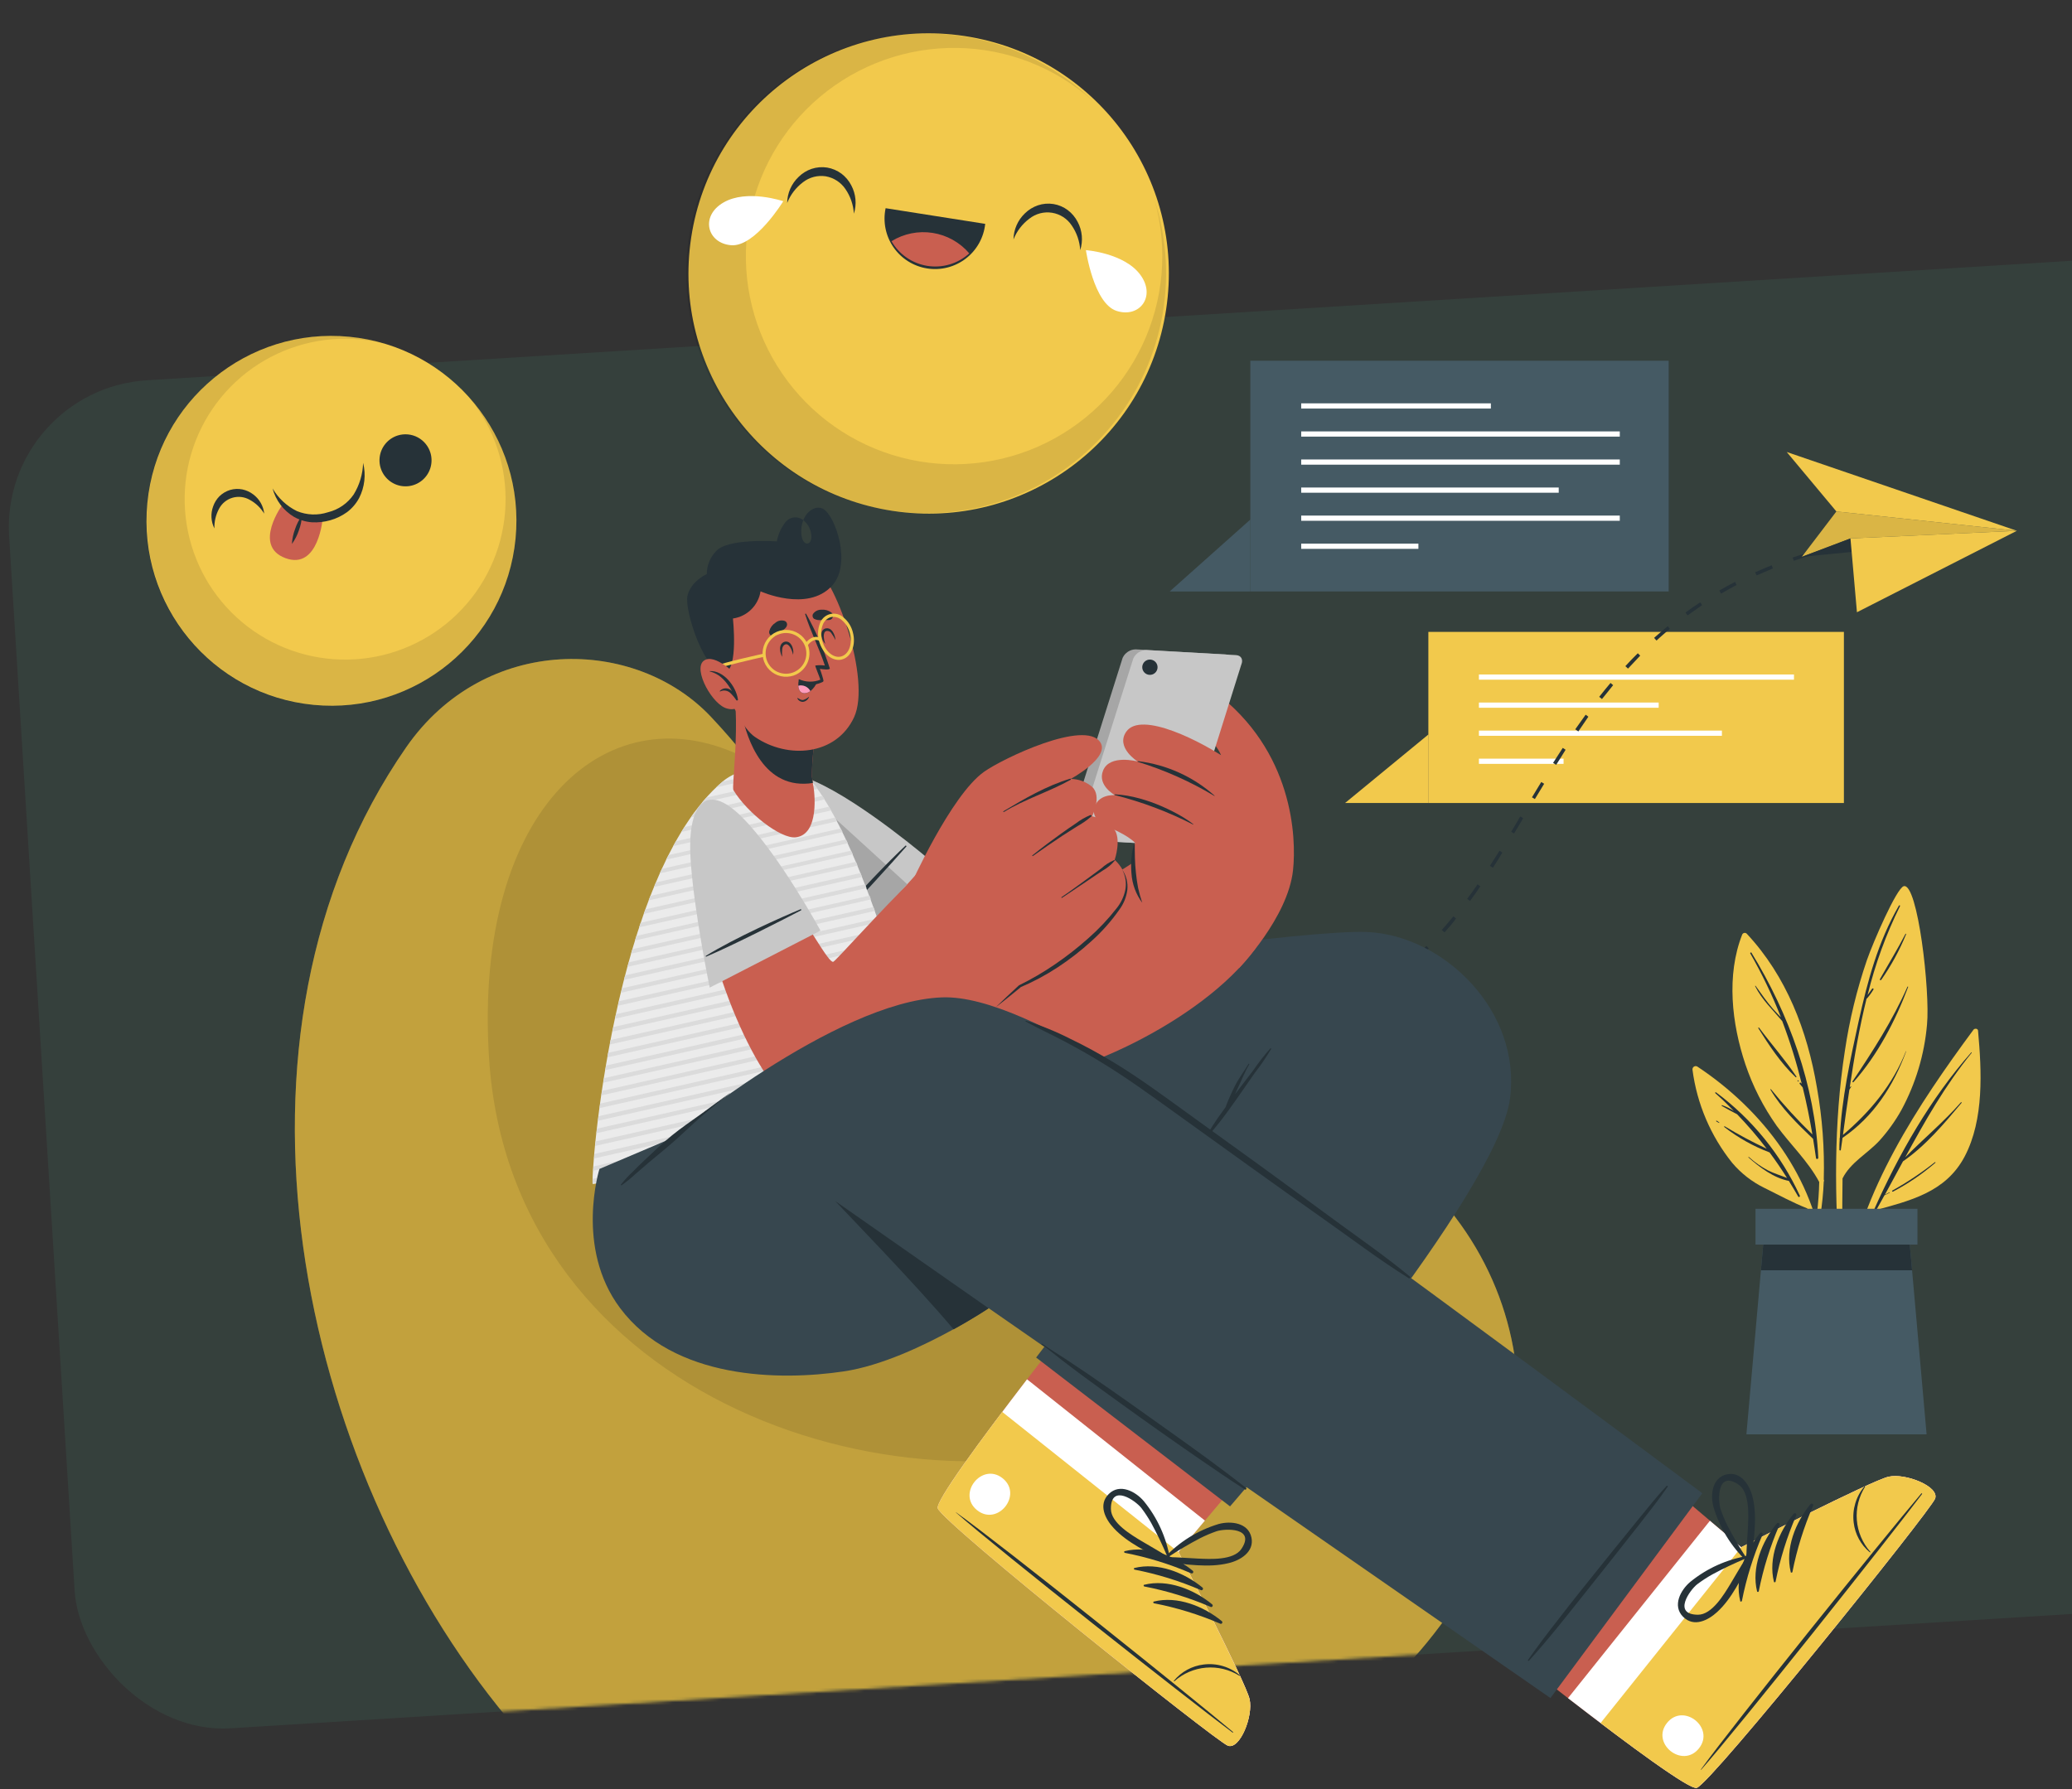
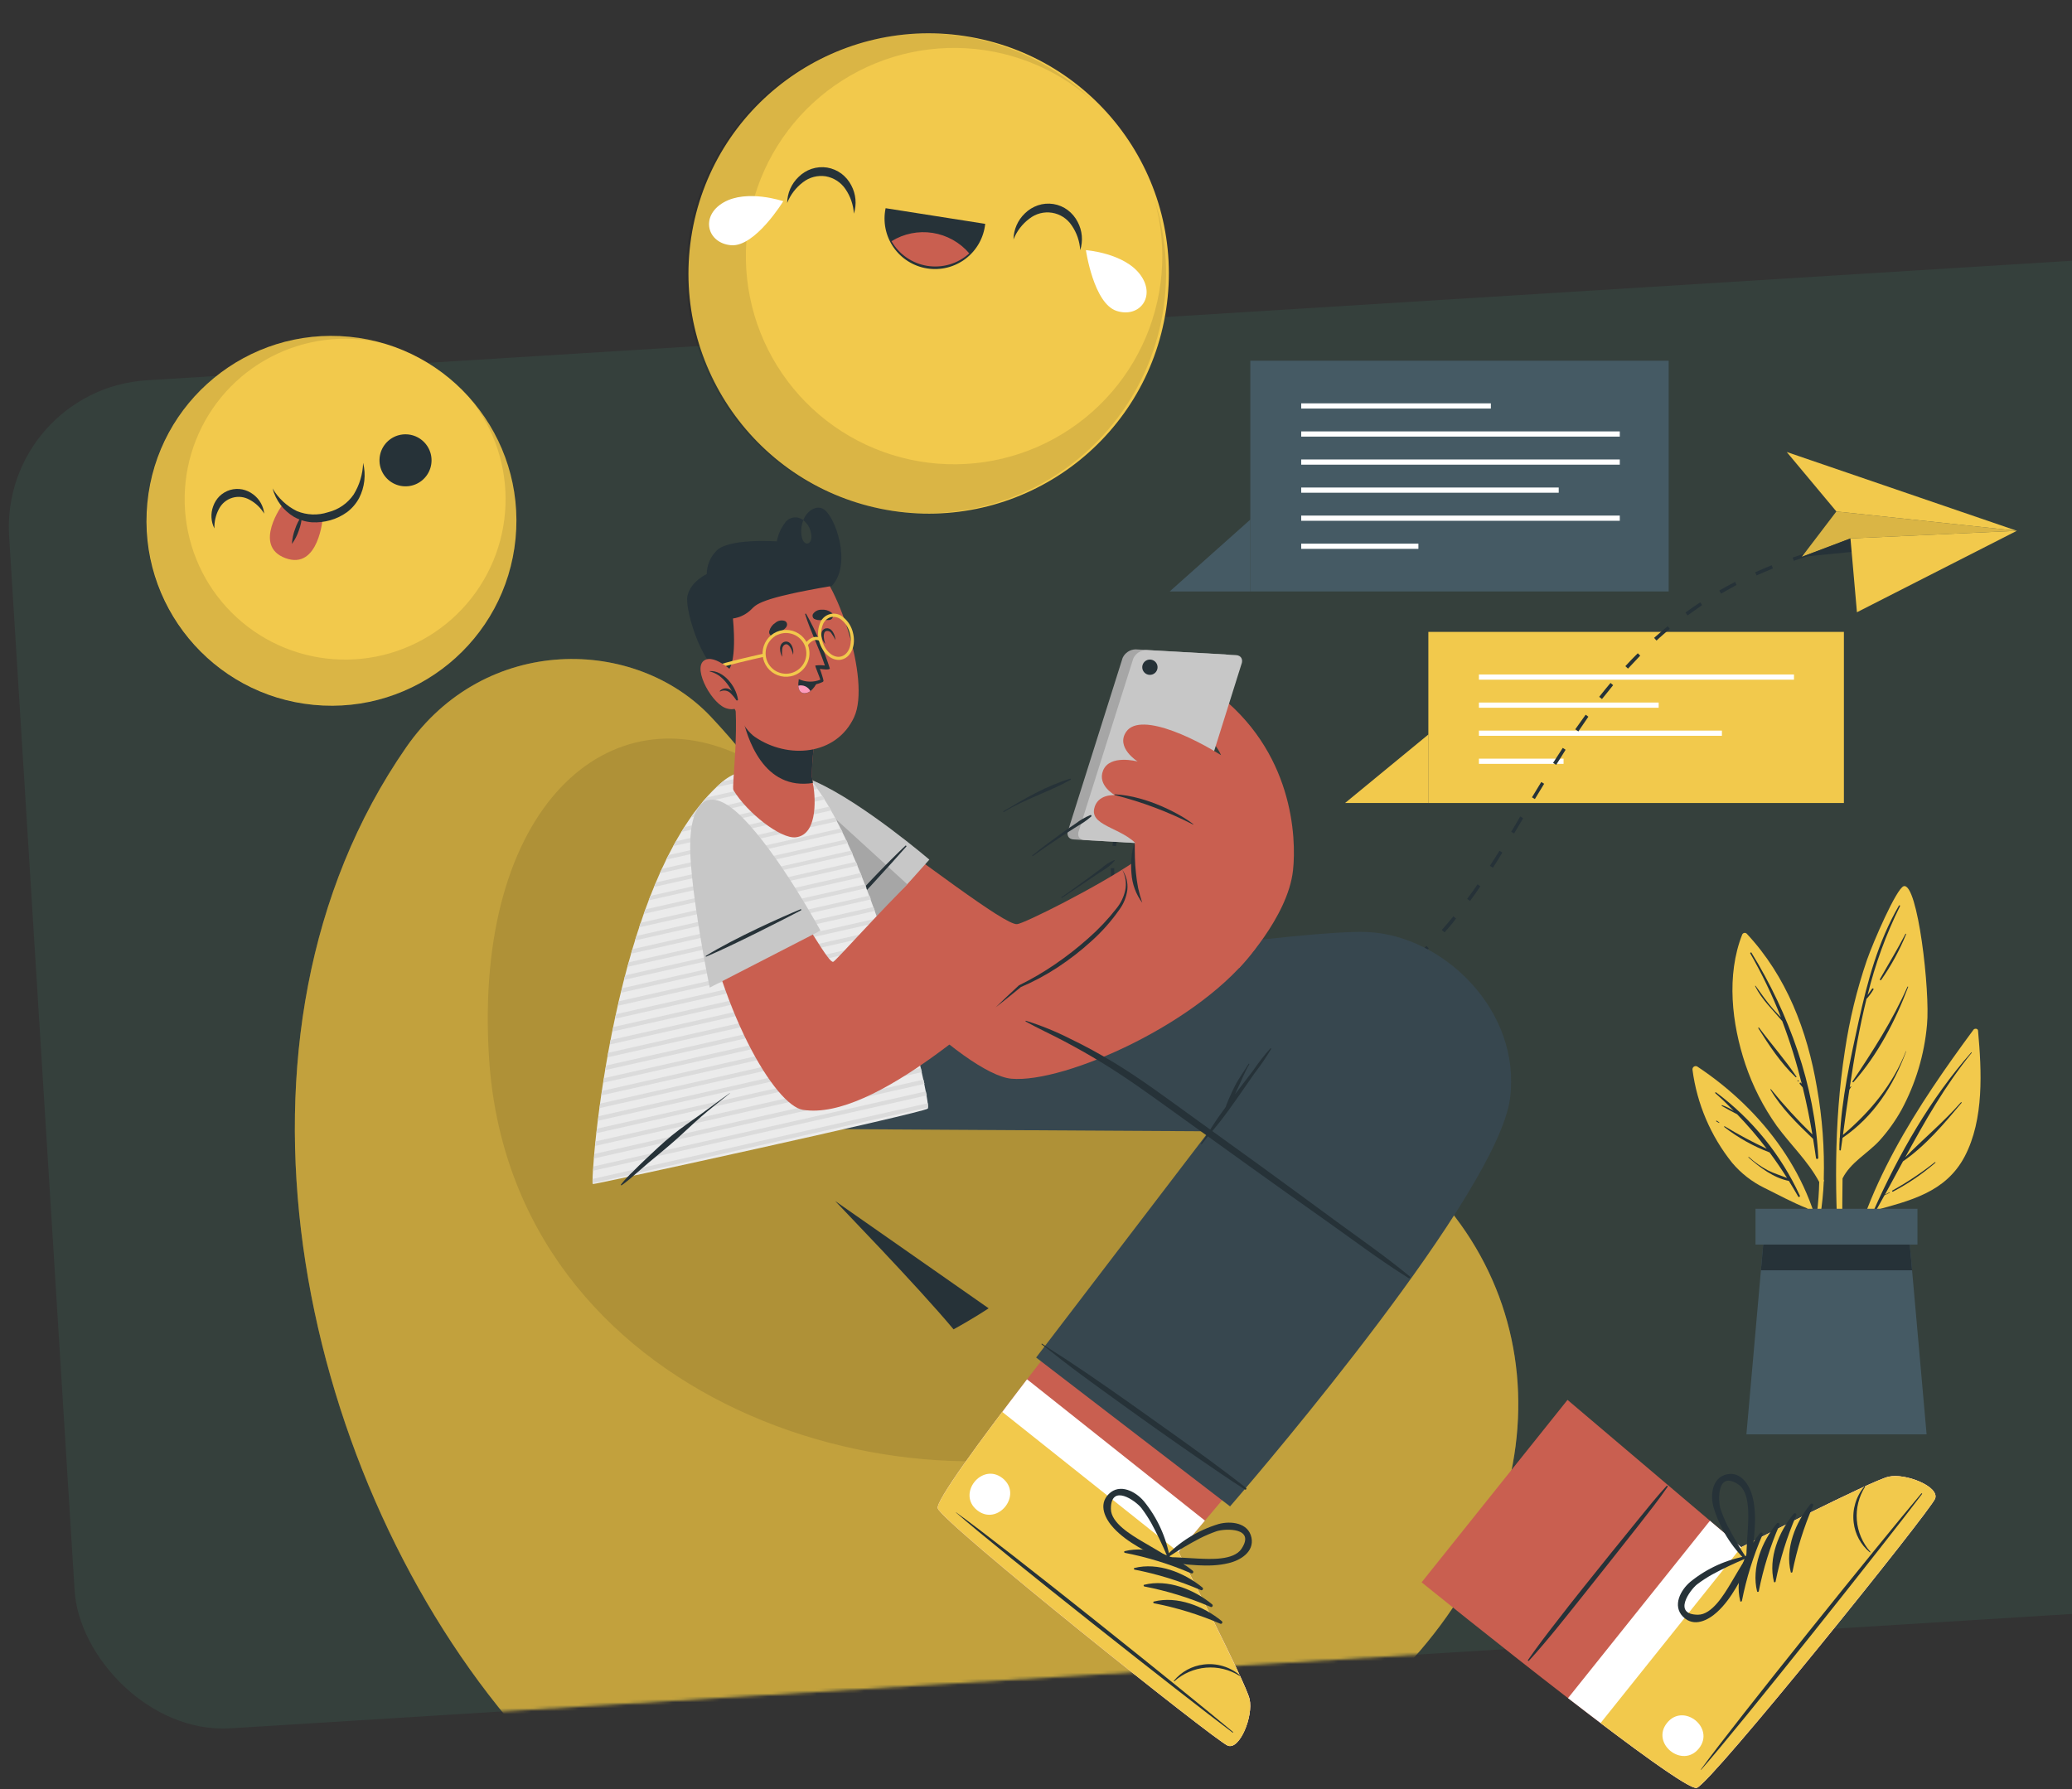
<svg xmlns="http://www.w3.org/2000/svg" width="704" height="608" viewBox="0 0 704 608" fill="none">
  <rect x="0" y="0" width="704" height="608" fill="#333333" stroke="none" />
  <rect opacity="0.1" y="132.329" width="812" height="459" rx="50" transform="rotate(-3.554 0 132.329)" fill="#4BBC8E" />
  <mask id="mask0_1124_3854" style="mask-type:alpha" maskUnits="userSpaceOnUse" x="3" y="85" width="833" height="503">
    <rect y="132.329" width="812" height="459" rx="50" transform="rotate(-3.554 0 132.329)" fill="#4BBC8E" />
  </mask>
  <g mask="url(#mask0_1124_3854)">
    <path d="M172.482 584.001L457.012 585.231C526.222 530.925 533.313 450.472 483.974 401.717C454.121 372.218 416.209 378.17 380.097 373.48H380.005C367.424 371.834 355.089 368.866 343.385 362.714C306.212 343.104 285.249 296.841 253.981 257.93C250.075 253.039 245.973 248.307 241.677 243.734C215.962 216.265 164.777 215.373 138.001 253.977C69.99 352.071 101.15 498.088 172.482 584.001Z" fill="#F2C94C" />
    <path opacity="0.2" d="M172.482 584.001L457.012 585.231C526.222 530.925 533.313 450.472 483.974 401.717C454.121 372.218 416.209 378.17 380.097 373.48H380.005C367.424 371.834 355.089 368.866 343.385 362.714C306.212 343.104 285.249 296.841 253.981 257.93C250.075 253.039 245.973 248.307 241.677 243.734C215.962 216.265 164.777 215.373 138.001 253.977C69.99 352.071 101.15 498.088 172.482 584.001Z" fill="black" />
    <path opacity="0.1" d="M166.161 359.561C173.636 476.218 308.411 519.851 392.616 484.892C465.81 454.486 441.832 385.092 380.066 373.48H379.974C367.393 371.834 355.058 368.866 343.354 362.714C306.181 343.104 285.218 296.841 253.95 257.93C207.349 233.722 160.701 274.094 166.161 359.561Z" fill="black" />
  </g>
  <path d="M396.214 105.162C402.965 60.602 372.315 19.005 327.755 12.253C283.194 5.502 241.598 36.152 234.846 80.712C228.095 125.273 258.745 166.869 303.305 173.621C347.866 180.372 389.462 149.722 396.214 105.162Z" fill="#F2C94C" />
  <path opacity="0.1" d="M301.705 173.37C289.074 171.337 277.098 166.359 266.747 158.839C256.396 151.319 247.96 141.468 242.123 130.083C236.285 118.699 233.21 106.099 233.145 93.305C233.08 80.511 236.028 67.881 241.75 56.438C247.471 44.994 255.807 35.058 266.081 27.434C276.355 19.809 288.28 14.71 300.89 12.549C313.5 10.388 326.443 11.226 338.669 14.995C350.896 18.764 362.064 25.357 371.269 34.243C358.573 22.915 342.219 16.542 325.205 16.292C308.192 16.042 291.658 21.933 278.635 32.884C265.612 43.834 256.972 59.112 254.298 75.916C251.625 92.72 255.097 109.925 264.079 124.377C273.06 138.829 286.949 149.559 303.2 154.602C319.451 159.645 336.975 158.662 352.56 151.833C368.145 145.004 380.747 132.787 388.056 117.422C395.365 102.056 396.891 84.571 392.355 68.171C396.579 81.44 397.333 95.57 394.545 109.213C391.758 122.856 385.522 135.557 376.432 146.106C367.342 156.655 355.701 164.699 342.62 169.472C329.539 174.245 315.453 175.587 301.705 173.37V173.37Z" fill="black" />
  <path d="M267.454 68.971C267.48 67.313 267.836 65.677 268.501 64.159C269.167 62.641 270.128 61.27 271.33 60.127C272.575 58.892 274.084 57.956 275.744 57.39C277.446 56.82 279.261 56.667 281.035 56.944C282.8 57.243 284.471 57.954 285.91 59.02C287.304 60.084 288.444 61.444 289.247 63.004C290.025 64.467 290.503 66.071 290.653 67.722C290.804 69.372 290.624 71.036 290.124 72.616C289.947 69.605 288.946 66.701 287.233 64.219C286.462 63.09 285.473 62.128 284.323 61.388C283.174 60.648 281.889 60.147 280.542 59.912C279.192 59.708 277.814 59.779 276.492 60.123C275.17 60.467 273.932 61.075 272.852 61.912C270.437 63.722 268.569 66.165 267.454 68.971V68.971Z" fill="#263238" />
  <path d="M344.354 81.367C344.378 79.711 344.732 78.075 345.394 76.557C346.057 75.039 347.016 73.668 348.214 72.524C349.462 71.292 350.97 70.356 352.628 69.786C354.33 69.206 356.147 69.052 357.922 69.336C359.697 69.62 361.375 70.334 362.81 71.416C364.204 72.48 365.344 73.841 366.147 75.4C366.928 76.862 367.408 78.466 367.559 80.117C367.709 81.768 367.527 83.433 367.024 85.012C366.843 82.002 365.844 79.098 364.133 76.615C363.378 75.473 362.394 74.5 361.243 73.758C360.093 73.015 358.801 72.52 357.449 72.303C356.097 72.087 354.715 72.153 353.39 72.498C352.066 72.843 350.827 73.459 349.752 74.308C347.332 76.113 345.462 78.558 344.354 81.367V81.367Z" fill="#263238" />
  <path d="M334.742 76.076C334.499 78.39 333.788 80.63 332.652 82.66C331.516 84.691 329.979 86.469 328.135 87.886C326.29 89.303 324.176 90.331 321.922 90.905C319.668 91.48 317.32 91.59 315.022 91.228C312.724 90.867 310.523 90.042 308.554 88.803C306.585 87.564 304.889 85.938 303.568 84.022C302.248 82.107 301.331 79.943 300.873 77.662C300.415 75.382 300.426 73.031 300.906 70.755L334.742 76.076Z" fill="#263238" />
  <path d="M329.328 86.104C327.429 87.83 325.168 89.109 322.71 89.846C320.252 90.583 317.661 90.759 315.126 90.362C312.591 89.965 310.177 89.005 308.062 87.552C305.947 86.099 304.185 84.191 302.905 81.967C307.078 79.389 312.036 78.39 316.882 79.148C321.728 79.907 326.142 82.374 329.328 86.104V86.104Z" fill="#C95F50" />
  <path d="M266.131 68.387C266.131 68.387 253.827 64.172 245.814 68.817C237.801 73.462 240.262 82.659 248.414 83.336C256.565 84.013 266.131 68.387 266.131 68.387Z" fill="white" />
  <path d="M368.962 85.012C368.962 85.012 381.927 85.951 387.418 93.348C392.909 100.746 387.157 108.205 379.359 105.652C371.561 103.099 368.962 85.012 368.962 85.012Z" fill="white" />
  <path d="M175.172 183.056C178.523 148.511 153.235 117.79 118.69 114.44C84.145 111.089 53.425 136.377 50.074 170.922C46.723 205.467 72.011 236.187 106.556 239.538C141.101 242.889 171.822 217.601 175.172 183.056Z" fill="#F2C94C" />
  <path opacity="0.1" d="M130.664 237.167C121.219 239.983 111.244 240.539 101.545 238.788C91.846 237.038 82.694 233.031 74.829 227.09C66.965 221.15 60.608 213.443 56.272 204.592C51.935 195.741 49.742 185.994 49.868 176.139C49.995 166.284 52.437 156.597 56.999 147.86C61.56 139.123 68.113 131.581 76.127 125.845C84.142 120.108 93.393 116.336 103.134 114.835C112.875 113.334 122.833 114.145 132.202 117.203C119.593 113.61 106.112 114.682 94.229 120.221C82.345 125.76 72.856 135.396 67.499 147.363C62.143 159.33 61.278 172.826 65.063 185.378C68.848 197.931 77.029 208.699 88.108 215.71C99.187 222.721 112.421 225.505 125.386 223.552C138.35 221.599 150.177 215.039 158.699 205.076C167.22 195.112 171.866 182.411 171.785 169.3C171.703 156.19 166.9 143.547 158.256 133.69C165.647 141.477 170.92 151.027 173.574 161.43C176.227 171.832 176.171 182.741 173.412 193.117C170.654 203.492 165.283 212.988 157.814 220.699C150.344 228.41 141.024 234.079 130.741 237.167H130.664Z" fill="black" />
  <path d="M72.851 179.584C72.267 178.433 71.927 177.173 71.853 175.884C71.779 174.595 71.972 173.305 72.42 172.094C72.868 170.793 73.604 169.61 74.573 168.633C75.588 167.651 76.822 166.924 78.172 166.511C79.531 166.112 80.967 166.049 82.356 166.326C83.703 166.612 84.97 167.195 86.062 168.034C87.095 168.807 87.958 169.786 88.596 170.908C89.233 172.03 89.633 173.271 89.769 174.555C88.583 172.58 86.888 170.96 84.863 169.864C83.98 169.353 83.003 169.027 81.991 168.906C80.978 168.784 79.952 168.87 78.974 169.158C77.995 169.446 77.086 169.929 76.3 170.579C75.515 171.23 74.87 172.033 74.404 172.94C73.31 174.979 72.774 177.271 72.851 179.584V179.584Z" fill="#263238" />
  <path d="M146.26 153.915C146.756 155.588 146.747 157.371 146.232 159.039C145.718 160.707 144.721 162.185 143.368 163.288C142.014 164.391 140.365 165.068 138.628 165.235C136.89 165.402 135.142 165.051 133.603 164.226C132.065 163.401 130.805 162.14 129.982 160.6C129.16 159.061 128.811 157.312 128.98 155.575C129.149 153.837 129.829 152.189 130.933 150.837C132.038 149.485 133.517 148.49 135.186 147.978C136.303 147.637 137.476 147.521 138.638 147.635C139.8 147.749 140.928 148.092 141.957 148.644C142.986 149.195 143.896 149.945 144.635 150.85C145.373 151.754 145.925 152.796 146.26 153.915V153.915Z" fill="#263238" />
  <path d="M96.105 171.309C96.105 171.309 100.104 176.708 109.686 175.831C109.686 175.831 108.333 193.872 96.982 189.673C85.632 185.474 96.105 171.309 96.105 171.309Z" fill="#C95F50" />
  <path d="M92.614 165.988C94.548 169.305 97.415 171.979 100.858 173.678C104.228 175.078 107.989 175.22 111.455 174.078C114.997 173.211 118.095 171.07 120.16 168.064C122.16 164.821 123.269 161.107 123.374 157.298C124.383 161.303 123.908 165.537 122.036 169.218C121.032 171.11 119.625 172.758 117.914 174.047C116.194 175.292 114.268 176.224 112.224 176.8C110.185 177.378 108.064 177.612 105.949 177.492C103.812 177.334 101.737 176.704 99.874 175.647C96.287 173.496 93.683 170.031 92.614 165.988Z" fill="#263238" />
  <path d="M99.181 184.859C99.279 183.139 99.637 181.443 100.243 179.83C100.782 178.179 101.576 176.622 102.596 175.216C102.511 176.937 102.158 178.634 101.55 180.245C100.999 181.895 100.2 183.45 99.181 184.859Z" fill="#263238" />
  <path d="M566.964 122.586H424.822V200.993H566.964V122.586Z" fill="#455A64" />
  <path d="M397.415 201.008H424.822V176.569L397.415 201.008Z" fill="#455A64" />
  <path d="M506.551 137.074H442.109V138.842H506.551V137.074Z" fill="white" />
  <path d="M550.354 146.609H442.109V148.378H550.354V146.609Z" fill="white" />
  <path d="M550.354 156.145H442.109V157.913H550.354V156.145Z" fill="white" />
  <path d="M529.606 165.68H442.109V167.449H529.606V165.68Z" fill="white" />
  <path d="M550.354 175.216H442.109V176.985H550.354V175.216Z" fill="white" />
  <path d="M481.928 184.752H442.109V186.52H481.928V184.752Z" fill="white" />
  <path d="M626.5 214.743H485.312V272.894H626.5V214.743Z" fill="#F2C94C" />
  <path d="M485.358 249.578V272.894H457.013L485.358 249.578Z" fill="#F2C94C" />
  <path d="M609.536 229.215H502.491V230.984H609.536V229.215Z" fill="white" />
  <path d="M563.565 238.751H502.491V240.52H563.565V238.751Z" fill="white" />
  <path d="M585.051 248.286H502.491V250.055H585.051V248.286Z" fill="white" />
  <path d="M531.252 257.822H502.491V259.591H531.252V257.822Z" fill="white" />
  <path d="M396.738 251.501L395.877 250.747C396.538 249.978 397.246 249.209 397.953 248.456L398.799 249.24C398.092 249.994 397.4 250.747 396.738 251.501Z" fill="#263238" />
  <path d="M430.851 346.38V345.226C432.82 345.226 434.835 345.057 436.849 344.827L436.988 345.98C434.911 346.195 432.851 346.334 430.851 346.38ZM423.161 346.026C421.124 345.798 419.101 345.459 417.101 345.011L417.363 343.888C419.317 344.326 421.294 344.655 423.284 344.873L423.161 346.026ZM444.462 344.704L444.216 343.581C446.139 343.15 448.092 342.627 450.045 342.043L450.384 343.15C448.461 343.735 446.462 344.273 444.509 344.704H444.462ZM409.765 342.812C407.85 342.084 405.981 341.242 404.167 340.29L404.705 339.259C406.477 340.187 408.3 341.014 410.165 341.735L409.765 342.812ZM457.582 340.551L457.136 339.474C458.981 338.721 460.827 337.936 462.642 337.014L463.149 338.044C461.365 338.951 459.489 339.782 457.628 340.551H457.582ZM397.6 336.198C395.953 334.982 394.386 333.662 392.909 332.246L393.708 331.415C395.164 332.797 396.705 334.087 398.322 335.276L397.6 336.198ZM469.809 334.43L469.209 333.445C470.916 332.415 472.608 331.308 474.253 330.139L474.915 331.092C473.361 332.261 471.639 333.384 469.916 334.43H469.809ZM387.787 326.54C386.539 324.916 385.393 323.216 384.357 321.449L385.357 320.865C386.364 322.589 387.479 324.248 388.695 325.832L387.787 326.54ZM480.944 326.401L480.19 325.525C481.728 324.248 483.189 322.879 484.65 321.48L485.45 322.31C484.081 323.725 482.574 325.109 481.051 326.401H480.944ZM490.741 316.804L489.88 316.035C491.202 314.59 492.525 312.959 493.817 311.421L494.709 312.144C493.54 313.79 492.171 315.343 490.849 316.804H490.741ZM381.005 314.543C380.249 312.635 379.607 310.683 379.082 308.699L380.205 308.407C380.714 310.343 381.335 312.249 382.066 314.113L381.005 314.543ZM499.431 306.161L498.492 305.469C499.692 303.931 500.861 302.209 502.014 300.548L502.968 301.194C501.861 302.885 500.692 304.531 499.492 306.161H499.431ZM377.744 301.163C377.524 299.186 377.411 297.199 377.406 295.211V295.042H378.559V295.226C378.559 297.168 378.667 299.109 378.882 301.04L377.744 301.163ZM507.197 294.872L506.229 294.242C507.32 292.55 508.412 290.858 509.489 289.12L510.458 289.735C509.443 291.473 508.351 293.196 507.259 294.872H507.197ZM379.097 287.552L377.959 287.382C378.244 285.359 378.634 283.351 379.128 281.369L380.251 281.646C379.782 283.593 379.418 285.565 379.159 287.552H379.097ZM514.441 283.26L513.457 282.661C514.503 280.938 515.549 279.216 516.533 277.462L517.517 278.062L514.441 283.26ZM382.481 274.463L381.404 274.063C382.112 272.172 382.942 270.28 383.834 268.434L384.865 268.942C384.065 270.757 383.25 272.618 382.558 274.463H382.481ZM521.501 271.556L520.517 270.956L523.669 265.758L524.654 266.358L521.501 271.556ZM388.525 262.328L387.541 261.713C388.618 260.006 389.771 258.299 390.986 256.653L391.909 257.345C390.802 258.991 389.648 260.667 388.602 262.436L388.525 262.328ZM528.668 259.883L527.684 259.268C528.76 257.561 529.868 255.853 530.975 254.162L531.944 254.792C530.913 256.515 529.806 258.222 528.745 259.914L528.668 259.883ZM536.173 248.502L535.22 247.84C536.373 246.179 537.558 244.534 538.757 242.888L539.68 243.565C538.552 245.216 537.409 246.892 536.25 248.594L536.173 248.502ZM544.263 237.536L543.356 236.813C544.632 235.198 545.924 233.614 547.201 232.091L548.093 232.845C546.893 234.383 545.601 235.952 544.294 237.567L544.263 237.536ZM553.091 227.17L552.245 226.385C553.63 224.847 555.06 223.417 556.475 222.002L557.29 222.817C555.952 224.263 554.552 225.724 553.168 227.2L553.091 227.17ZM562.781 217.634L562.012 216.773C563.55 215.419 565.088 214.081 566.626 212.805L567.349 213.697C565.903 214.989 564.288 216.296 562.858 217.665L562.781 217.634ZM573.347 209.083L572.67 208.16C574.3 206.96 575.992 205.791 577.684 204.684L578.315 205.653C576.715 206.776 575.054 207.945 573.424 209.114L573.347 209.083ZM584.728 201.685L584.159 200.685C585.897 199.686 587.696 198.686 589.496 197.763L590.034 198.778C588.312 199.732 586.527 200.716 584.805 201.716L584.728 201.685ZM596.817 195.533L596.34 194.487C598.186 193.657 600.077 192.857 601.954 192.103L602.384 193.18C600.585 193.903 598.724 194.764 596.894 195.518L596.817 195.533ZM609.459 190.565L609.09 189.473C610.997 188.812 612.95 188.197 614.904 187.612L615.227 188.72C613.366 189.273 611.428 189.904 609.536 190.55L609.459 190.565Z" fill="#263238" />
-   <path d="M622.87 186.628L622.594 185.505L625.593 184.798L625.854 185.921L622.87 186.628Z" fill="#263238" />
  <path d="M623.947 173.817L612.212 189.227L628.73 182.983L685.267 180.384L623.947 173.817Z" fill="#F2C94C" />
  <path opacity="0.1" d="M623.947 173.817L612.212 189.227L628.73 182.983L685.267 180.384L623.947 173.817Z" fill="black" />
  <path d="M629.176 187.566L612.212 189.227L628.73 182.983L629.176 187.566Z" fill="#263238" />
  <path d="M628.73 182.983L685.267 180.384L630.93 208.068L628.73 182.983Z" fill="#F2C94C" />
  <path d="M623.947 173.816L607.075 153.607L685.267 180.384L623.947 173.816Z" fill="#F2C94C" />
  <path d="M417.178 593.244C413.072 591.706 320.377 517.652 318.623 512.592C317.947 510.685 327.959 496.55 340.524 479.817C343.231 476.203 346.061 472.496 348.953 468.743C367.685 444.335 388.125 418.866 388.125 418.866L450.291 468.251L409.396 516.76L400.429 527.418C400.429 527.418 423.238 571.651 424.561 577.403C425.883 583.155 421.254 594.752 417.178 593.244Z" fill="#C95F50" />
  <path d="M417.178 593.244C413.072 591.706 320.377 517.652 318.623 512.592C317.808 510.254 332.742 489.891 348.953 468.743L409.396 516.76L400.429 527.418C400.429 527.418 423.238 571.651 424.561 577.403C425.883 583.155 421.254 594.752 417.178 593.244Z" fill="white" />
  <path d="M417.178 593.244C413.072 591.706 320.377 517.652 318.623 512.592C317.947 510.685 327.959 496.55 340.524 479.817L400.429 527.495C400.429 527.495 423.238 571.728 424.561 577.48C425.883 583.232 421.254 594.752 417.178 593.244Z" fill="#F2C94C" />
  <path d="M418.809 588.492C403.582 575.696 340.924 525.434 324.898 514.007C324.76 513.914 324.698 514.007 324.898 514.099C339.709 527.11 402.767 576.803 418.716 588.738C418.947 588.984 419.132 588.738 418.809 588.492Z" fill="#263238" />
  <path d="M421.254 569.313C419.567 567.887 417.603 566.826 415.485 566.199C413.367 565.571 411.141 565.39 408.95 565.668C404.997 566.14 401.378 568.118 398.845 571.19C398.768 571.282 398.938 571.42 399.03 571.343C402.015 568.686 405.782 567.069 409.765 566.736C413.748 566.404 417.731 567.373 421.116 569.498C421.254 569.59 421.377 569.405 421.254 569.313Z" fill="#263238" />
  <path d="M405.213 533.77C399.061 528.71 390.109 525.157 382.143 527.141C381.835 527.218 381.943 527.664 382.143 527.71C389.864 529.206 397.402 531.526 404.628 534.631C404.685 534.67 404.748 534.696 404.815 534.71C404.882 534.724 404.951 534.725 405.018 534.712C405.085 534.699 405.149 534.673 405.206 534.635C405.264 534.598 405.313 534.549 405.351 534.493C405.389 534.436 405.416 534.373 405.43 534.306C405.444 534.239 405.444 534.17 405.432 534.103C405.419 534.036 405.393 533.972 405.355 533.915C405.318 533.857 405.269 533.808 405.213 533.77V533.77Z" fill="#263238" />
  <path d="M408.519 539.476C402.367 534.431 393.401 530.863 385.449 532.863C385.142 532.939 385.249 533.37 385.449 533.416C393.166 534.912 400.699 537.232 407.919 540.337C407.976 540.377 408.04 540.405 408.107 540.419C408.174 540.434 408.244 540.435 408.312 540.423C408.38 540.411 408.445 540.386 408.503 540.349C408.561 540.311 408.611 540.263 408.65 540.207C408.689 540.15 408.717 540.086 408.732 540.019C408.747 539.952 408.748 539.882 408.736 539.814C408.724 539.746 408.698 539.682 408.661 539.624C408.624 539.566 408.576 539.515 408.519 539.476Z" fill="#263238" />
  <path d="M411.826 545.197C405.674 540.137 396.707 536.569 388.756 538.569C388.448 538.569 388.556 539.076 388.756 539.138C396.472 540.628 404.005 542.943 411.226 546.043C411.338 546.123 411.478 546.155 411.613 546.131C411.749 546.108 411.87 546.032 411.949 545.92C412.029 545.808 412.06 545.669 412.037 545.533C412.014 545.398 411.938 545.277 411.826 545.197V545.197Z" fill="#263238" />
  <path d="M415.102 550.903C408.95 545.843 399.983 542.275 392.032 544.275C391.724 544.351 391.832 544.782 392.032 544.844C399.748 546.334 407.281 548.649 414.502 551.749C414.558 551.789 414.62 551.817 414.687 551.832C414.753 551.847 414.822 551.849 414.889 551.837C414.956 551.826 415.02 551.801 415.078 551.765C415.136 551.729 415.186 551.682 415.225 551.626C415.264 551.571 415.292 551.508 415.308 551.442C415.323 551.375 415.325 551.306 415.313 551.239C415.302 551.172 415.277 551.108 415.241 551.05C415.205 550.993 415.157 550.943 415.102 550.903Z" fill="#263238" />
  <path d="M340.647 502.364C333.65 496.812 325.006 507.67 332.004 513.238C339.002 518.805 347.645 507.962 340.647 502.364Z" fill="white" />
  <path d="M425.207 522.543C424.145 517.421 418.132 516.806 414.025 517.929C407.01 520.05 400.677 523.981 395.662 529.325C395.636 529.344 395.616 529.368 395.601 529.396C395.587 529.424 395.58 529.455 395.58 529.487C395.58 529.518 395.587 529.549 395.601 529.577C395.616 529.605 395.636 529.63 395.662 529.648C395.592 529.784 395.555 529.935 395.555 530.088C395.554 530.241 395.59 530.392 395.659 530.528C395.728 530.665 395.828 530.783 395.952 530.873C396.075 530.964 396.218 531.023 396.369 531.048C403.244 531.525 410.55 532.893 417.363 531.232C421.408 530.309 426.206 527.403 425.207 522.543ZM407.012 529.664C403.613 529.525 400.26 529.202 396.877 529.171C400.385 526.851 404.009 524.71 407.735 522.758C409.557 521.84 411.437 521.044 413.364 520.374C416.363 519.405 426.622 519.082 421.823 526.341C419.193 530.356 411.042 529.848 407.012 529.664Z" fill="#263238" />
  <path d="M378.375 519.282C383.127 524.434 389.94 527.357 395.923 530.786C396.062 530.85 396.215 530.881 396.368 530.875C396.521 530.869 396.67 530.826 396.804 530.751C396.938 530.676 397.051 530.571 397.136 530.443C397.221 530.315 397.274 530.169 397.292 530.017C397.43 530.017 397.553 529.94 397.523 529.771C396.319 522.544 393.238 515.761 388.587 510.1C385.818 506.855 380.482 504.025 376.744 507.701C373.007 511.377 375.591 516.298 378.375 519.282ZM377.452 512.73C377.452 504.04 385.849 510.008 387.802 512.484C389.033 514.109 390.153 515.815 391.155 517.59C393.166 521.284 394.989 525.078 396.615 528.956C393.785 527.095 390.817 525.496 387.91 523.742C384.465 521.666 377.421 517.559 377.452 512.761V512.73Z" fill="#263238" />
  <path d="M513.057 373.295C508.797 405.593 429.221 498.796 420.024 509.5L417.932 511.93L352.044 461.346L352.798 460.361L410.765 384.461L237.863 383.446L303.52 332.4C303.52 332.4 308.842 335.476 319.915 333.861C358.073 328.278 444.109 315.912 464.395 316.727C490.618 317.804 516.964 343.673 513.057 373.295Z" fill="#37474F" />
  <path d="M431.651 356.254C429.499 358.69 427.5 361.259 425.668 363.944C423.622 366.636 421.546 369.296 419.516 371.988V372.065C419.87 371.28 420.223 370.527 420.608 369.696C421.9 367.035 422.93 364.267 424.453 361.714C424.545 361.545 424.315 361.406 424.222 361.56C422.684 364.098 420.823 366.512 419.485 369.25C418.855 370.511 418.255 371.772 417.701 373.064C417.394 373.772 417.071 374.495 416.809 375.202C416.658 375.542 416.53 375.891 416.425 376.248C415.502 377.494 414.61 378.74 413.718 380.016C411.765 382.846 410.042 385.83 408.073 388.644C407.966 388.783 408.212 388.921 408.319 388.783C410.319 386.153 412.564 383.692 414.594 381.093C416.625 378.493 418.624 375.679 420.562 372.926C422.5 370.173 424.299 367.512 426.191 364.821C428.262 362.161 430.167 359.378 431.897 356.485C431.866 356.254 431.743 356.162 431.651 356.254Z" fill="#263238" />
  <path d="M268.115 285.691C282.434 322.403 328.097 365.205 343.631 366.589C361.718 368.22 408.442 347.472 426.529 322.326C430.805 316.374 392.509 287.998 386.034 292.442C372.745 301.547 347.707 313.974 345.554 314.067C341.278 314.39 312.856 292.135 290.186 276.232C261.948 256.469 262.409 271.064 268.115 285.691Z" fill="#C95F50" />
  <path d="M421.008 328.985C421.008 328.985 437.572 311.883 439.325 295.78C440.54 284.629 439.402 255.069 412.595 235.044C406.228 230.292 393.801 228.046 401.368 239.566C406.751 247.763 412.626 251.332 414.887 256.653C414.887 256.653 398.738 255.669 394.231 262.221C390.292 267.95 386.766 273.953 383.681 280.185C384.688 281.02 385.752 281.786 386.864 282.476C386.864 282.476 383.219 288.997 385.742 300.055L421.008 328.985Z" fill="#C95F50" />
  <path d="M381.435 223.571L362.979 282.015C362.256 283.722 362.979 285.183 364.748 285.275L395.4 287.044C396.337 287.031 397.25 286.751 398.032 286.236C398.814 285.721 399.433 284.993 399.814 284.137L418.193 225.693C418.932 223.986 418.193 222.525 416.44 222.417L385.88 220.679C384.941 220.69 384.025 220.968 383.238 221.48C382.451 221.992 381.826 222.717 381.435 223.571V223.571Z" fill="#A6A6A6" />
  <path d="M385.065 223.755L366.609 282.199C365.886 283.891 366.609 285.367 368.378 285.46L398.953 287.244C399.89 287.227 400.804 286.945 401.588 286.43C402.371 285.916 402.994 285.19 403.382 284.337L421.746 225.893C422.484 224.186 421.746 222.74 419.993 222.632L389.494 220.91C388.564 220.922 387.655 221.195 386.872 221.698C386.088 222.201 385.462 222.914 385.065 223.755Z" fill="#C7C7C7" />
  <path d="M393.293 226.954C393.252 227.467 393.06 227.955 392.741 228.359C392.422 228.762 391.991 229.061 391.502 229.219C391.013 229.378 390.488 229.387 389.993 229.247C389.499 229.107 389.057 228.823 388.723 228.431C388.39 228.04 388.18 227.559 388.121 227.048C388.061 226.538 388.154 226.021 388.388 225.563C388.622 225.105 388.986 224.727 389.435 224.477C389.884 224.226 390.397 224.114 390.909 224.155C391.25 224.182 391.581 224.276 391.885 224.432C392.189 224.587 392.46 224.801 392.681 225.061C392.903 225.321 393.07 225.622 393.175 225.947C393.281 226.272 393.321 226.614 393.293 226.954V226.954Z" fill="#263238" />
  <path d="M437.711 279.923C434.342 275.109 427.052 265.02 418.209 258.837C408.396 251.978 387.618 241.396 382.635 248.702C378.974 254.054 386.541 258.791 386.541 258.791C386.541 258.791 377.036 256.222 374.791 261.867C372.745 266.927 378.821 270.234 378.821 270.234C378.821 270.234 372.792 269.68 371.746 274.94C370.515 281.261 383.358 281.4 387.633 288.905C388.587 290.505 437.711 279.923 437.711 279.923Z" fill="#C95F50" />
-   <path d="M412.687 270.418C405.444 263.961 396.403 259.867 386.772 258.683C386.526 258.683 386.372 258.837 386.603 258.899C395.714 261.706 404.452 265.604 412.626 270.511C412.626 270.511 412.733 270.464 412.687 270.418Z" fill="#263238" />
  <path d="M405.474 280.138C401.752 277.062 389.879 270.48 378.898 269.957C378.651 269.957 378.513 270.126 378.744 270.187C387.983 272.519 396.93 275.888 405.413 280.231C405.413 280.231 405.52 280.169 405.474 280.138Z" fill="#263238" />
  <path d="M385.557 286.229C385.557 289.782 385.557 293.227 385.957 296.657C386.111 298.379 386.388 300.071 386.695 301.763C387.072 303.463 387.54 305.141 388.095 306.792C385.94 303.886 384.669 300.42 384.434 296.81C384.273 295.025 384.273 293.228 384.434 291.443C384.591 289.665 384.968 287.914 385.557 286.229V286.229Z" fill="#263238" />
  <path d="M287.525 323.679L315.763 292.135C315.763 292.135 293.308 272.894 277.051 265.62C260.794 258.345 258.487 268.834 265.639 284.66C272.791 300.486 287.525 323.679 287.525 323.679Z" fill="#C7C7C7" />
  <path d="M308.257 300.501L287.525 323.679C287.525 323.679 272.791 300.486 265.639 284.66C260.271 272.756 260.21 263.866 267.454 263.297L308.257 300.501Z" fill="#A6A6A6" />
  <path d="M307.688 287.352C302.905 291.843 290.309 304.439 283.249 313.728C283.249 313.728 283.418 313.99 283.465 313.928C290.555 307.146 303.643 292.55 307.98 287.644C308.073 287.552 307.78 287.275 307.688 287.352Z" fill="#263238" />
  <path d="M201.428 402.394C201.72 402.702 314.24 378.048 315.24 376.74C316.778 374.895 296.584 290.274 275.375 265.035C270.069 258.714 253.181 259.145 245.614 265.527C208.195 297.072 200.351 401.271 201.428 402.394Z" fill="#EBEBEB" />
  <path fill-rule="evenodd" clip-rule="evenodd" d="M269.792 261.575L243.415 267.542C244.107 266.85 244.815 266.219 245.522 265.62L266.67 260.852C267.727 261.015 268.77 261.256 269.792 261.575ZM273.683 263.436L240.031 271.033C239.493 271.618 238.986 272.202 238.493 272.817L275.021 264.574C274.614 264.151 274.166 263.77 273.683 263.436V263.436ZM276.897 266.881L235.91 276.109C235.479 276.662 235.079 277.232 234.679 277.816L277.743 268.08C277.513 267.696 277.22 267.281 276.897 266.881V266.881ZM279.435 270.48L232.541 281.061C232.188 281.615 231.834 282.168 231.496 282.738L280.235 271.664L279.435 270.48ZM281.68 274.14L229.65 285.89L228.758 287.536L282.419 275.417L281.68 274.14ZM283.757 277.816L227.128 290.597L226.328 292.135L284.372 279.123L283.757 277.816ZM285.664 281.538L224.882 295.272C224.636 295.795 224.405 296.333 224.159 296.81L286.294 282.768C286.095 282.43 285.91 281.999 285.664 281.569V281.538ZM287.463 285.291L222.867 299.886L222.221 301.424L288.094 286.552C287.879 286.183 287.679 285.752 287.448 285.321L287.463 285.291ZM289.186 289.074L220.991 304.454C220.776 304.977 220.576 305.5 220.376 305.992L289.77 290.32C289.57 289.966 289.386 289.536 289.186 289.105V289.074ZM290.832 292.873L219.284 309.037C219.089 309.56 218.904 310.073 218.73 310.575L291.385 294.165L290.832 292.873ZM292.37 296.687L217.669 313.605C217.484 314.128 217.315 314.636 217.146 315.143L292.892 298.041C292.754 297.595 292.57 297.149 292.4 296.718L292.37 296.687ZM293.908 300.517L216.223 318.065C216.069 318.588 215.9 319.096 215.746 319.603L294.415 301.824L293.908 300.517ZM295.446 304.362L214.87 322.572L214.408 324.11L295.922 305.654L295.446 304.362ZM296.845 308.207L213.624 327.032C213.47 327.539 213.332 328.062 213.193 328.57L297.276 309.56C297.091 309.114 296.937 308.668 296.768 308.238L296.845 308.207ZM298.214 312.067L212.394 331.461C212.271 331.969 212.132 332.476 212.009 332.999L298.598 313.436L298.214 312.067ZM299.537 315.928L211.363 335.845C211.22 336.357 211.097 336.87 210.994 337.383L299.983 317.281C299.752 316.85 299.614 316.404 299.46 315.958L299.537 315.928ZM300.844 319.819L210.302 340.259C210.179 340.766 210.071 341.274 209.948 341.797L301.275 321.172C301.059 320.742 300.905 320.295 300.767 319.849L300.844 319.819ZM302.09 323.694L209.318 344.657L208.995 346.195L302.52 325.079C302.305 324.633 302.167 324.171 302.013 323.725L302.09 323.694ZM303.32 327.586L208.395 349.025C208.287 349.533 208.179 350.04 208.087 350.563L303.735 329.031L303.32 327.586ZM304.52 331.492L207.472 353.424C207.38 353.932 207.272 354.439 207.195 354.962L304.858 332.892C304.704 332.415 304.566 331.969 304.443 331.523L304.52 331.492ZM305.673 335.383L206.626 357.792C206.534 358.284 206.442 358.792 206.365 359.33L305.981 336.829C305.904 336.26 305.719 335.875 305.596 335.414L305.673 335.383ZM306.796 339.305L205.934 362.114C205.842 362.621 205.749 363.113 205.673 363.652L307.181 340.736C306.981 340.243 306.858 339.797 306.719 339.336L306.796 339.305ZM307.903 343.227L205.226 366.405L204.996 367.943L308.288 344.627C308.073 344.165 307.95 343.719 307.826 343.258L307.903 343.227ZM308.965 347.149L204.565 370.727L204.334 372.265L309.257 348.564C309.149 348.087 308.98 347.641 308.888 347.18L308.965 347.149ZM310.026 351.086L203.904 375.048C203.904 375.556 203.765 376.033 203.704 376.586L310.349 352.501C310.18 352.024 310.072 351.64 309.949 351.117L310.026 351.086ZM311.026 355.024L203.366 379.339L203.181 380.877L311.379 356.439C311.195 355.977 311.072 355.516 310.949 355.054L311.026 355.024ZM312.01 358.961L202.812 383.569C202.812 384.076 202.704 384.569 202.643 385.107L312.302 360.33L312.01 358.961ZM312.948 362.913L202.366 387.891C202.366 388.403 202.32 388.916 202.227 389.429L313.256 364.344C313.086 363.944 312.979 363.406 312.871 362.944L312.948 362.913ZM313.84 366.882L201.966 392.151C201.966 392.658 201.874 393.151 201.843 393.689L314.117 368.327C313.963 367.85 313.871 367.389 313.763 366.912L313.84 366.882ZM314.655 370.88L201.628 396.411C201.628 396.919 201.628 397.411 201.535 397.857L314.917 372.249C314.763 371.849 314.671 371.403 314.578 370.911L314.655 370.88ZM315.332 374.895L201.32 400.656C201.296 401.132 201.296 401.61 201.32 402.086L315.332 376.34C315.333 375.868 315.307 375.395 315.255 374.925L315.332 374.895Z" fill="#DBDBDB" />
  <path d="M270.376 284.552C265.255 285.137 253.92 276.293 249.183 268.496C248.875 267.957 249.444 262.144 249.829 255.038C250.028 250.732 250.167 245.933 249.967 241.55L277.805 247.01C276.477 252.55 275.837 258.232 275.898 263.928C275.926 264.53 276.014 265.127 276.159 265.712C276.159 265.804 276.159 265.896 276.159 266.004C276.928 269.465 278.389 283.63 270.376 284.552Z" fill="#C95F50" />
  <path d="M276.159 265.773C276.159 265.866 276.159 265.943 276.159 266.081C275.224 266.244 274.278 266.331 273.329 266.343C257.657 266.696 252.981 247.794 251.92 241.95L277.805 247.056C276.485 252.597 275.84 258.278 275.882 263.974C275.931 264.58 276.024 265.181 276.159 265.773Z" fill="#263238" />
  <path d="M241.508 207.729C239.862 217.819 248.737 245.103 256.457 250.409C267.654 258.099 284.141 256.776 290.186 243.749C296.076 231.107 283.88 195.748 275.421 191.119C262.963 184.29 243.953 192.841 241.508 207.729Z" fill="#C95F50" />
  <path d="M263.471 216.05C264.224 215.604 264.839 215.066 265.547 214.512C266.254 213.958 267.085 213.543 267.377 212.589C267.465 212.298 267.449 211.985 267.331 211.704C267.213 211.423 267.001 211.192 266.731 211.051C266.185 210.849 265.595 210.796 265.021 210.899C264.448 211.001 263.912 211.256 263.471 211.636C262.458 212.275 261.719 213.267 261.394 214.42C261.311 214.693 261.312 214.985 261.397 215.257C261.483 215.53 261.649 215.77 261.873 215.947C262.098 216.123 262.371 216.227 262.656 216.246C262.941 216.264 263.225 216.196 263.471 216.05Z" fill="#263238" />
  <path d="M281.742 210.698C280.892 210.744 280.039 210.744 279.189 210.698C278.29 210.851 277.367 210.705 276.559 210.282C276.339 210.101 276.184 209.853 276.114 209.577C276.045 209.3 276.066 209.008 276.174 208.744C276.489 208.249 276.93 207.845 277.451 207.575C277.972 207.305 278.556 207.178 279.143 207.206C280.328 207.101 281.51 207.435 282.465 208.145C282.698 208.315 282.874 208.553 282.968 208.826C283.062 209.099 283.07 209.395 282.992 209.673C282.913 209.951 282.751 210.198 282.528 210.381C282.304 210.564 282.03 210.675 281.742 210.698Z" fill="#263238" />
-   <path d="M271.053 237.228C271.622 237.536 272.237 238.013 272.929 237.874C273.615 237.658 274.249 237.302 274.79 236.828C274.79 236.828 274.929 236.828 274.898 236.828C274.742 237.272 274.468 237.664 274.104 237.963C273.741 238.261 273.302 238.454 272.837 238.52C272.43 238.532 272.029 238.422 271.684 238.206C271.339 237.99 271.066 237.676 270.899 237.305C270.838 237.274 270.976 237.197 271.053 237.228Z" fill="#263238" />
  <path d="M271.391 231.107C272.077 231.698 272.879 232.139 273.744 232.404C274.61 232.669 275.521 232.751 276.421 232.645C277.213 232.576 277.99 232.389 278.728 232.091C278.871 232.047 279.01 231.99 279.143 231.922L279.543 231.738C279.634 231.687 279.706 231.61 279.751 231.516C279.795 231.422 279.808 231.317 279.789 231.215L279.712 231.03V230.876C279.343 229.431 278.574 227.293 278.574 227.293C279.174 227.4 282.173 227.831 281.927 227.093C279.886 220.686 277.201 214.502 273.914 208.637C273.893 208.592 273.856 208.557 273.81 208.54C273.764 208.522 273.712 208.524 273.668 208.544C273.623 208.565 273.588 208.602 273.57 208.648C273.553 208.695 273.555 208.746 273.575 208.791C275.436 214.696 278.312 220.249 280.266 226.17C279.189 226.017 278.097 226.017 277.02 226.17C276.836 226.278 278.558 230.261 278.697 230.922C278.702 230.948 278.702 230.974 278.697 230.999C277.558 231.451 276.34 231.672 275.115 231.648C273.889 231.624 272.681 231.357 271.56 230.861C271.345 230.83 271.237 230.999 271.391 231.107Z" fill="#263238" />
  <path d="M277.682 231.676C277.185 232.923 276.381 234.023 275.344 234.875C274.769 235.319 274.07 235.572 273.345 235.598C271.807 235.598 271.314 234.291 271.237 233.045C271.216 232.385 271.267 231.725 271.391 231.076C273.37 231.945 275.575 232.155 277.682 231.676V231.676Z" fill="#263238" />
  <path d="M275.344 234.86C274.769 235.304 274.07 235.556 273.345 235.582C271.807 235.582 271.314 234.275 271.237 233.029C272.028 232.829 272.863 232.9 273.608 233.232C274.353 233.564 274.965 234.138 275.344 234.86V234.86Z" fill="#FF9BBC" />
  <path d="M265.039 220.602C265.007 220.07 265.118 219.539 265.362 219.064C265.502 218.812 265.693 218.593 265.924 218.421C266.154 218.248 266.419 218.127 266.7 218.065C266.987 218.006 267.283 218.014 267.566 218.088C267.849 218.163 268.111 218.302 268.331 218.495C268.706 218.845 268.996 219.276 269.177 219.757C269.292 220.04 269.379 220.333 269.438 220.633C269.584 221.255 269.584 221.903 269.438 222.525C269.365 222.072 269.241 221.628 269.069 221.202C268.926 220.814 268.751 220.439 268.546 220.08C268.115 219.341 267.5 218.788 266.885 218.972C266.27 219.157 265.854 219.741 265.762 220.587C265.678 221.467 265.678 222.353 265.762 223.232C265.323 222.422 265.076 221.523 265.039 220.602V220.602Z" fill="#263238" />
  <path d="M283.049 214.866C282.795 214.413 282.43 214.032 281.988 213.758C281.733 213.622 281.452 213.54 281.164 213.516C280.876 213.492 280.586 213.527 280.312 213.62C280.039 213.726 279.795 213.894 279.597 214.11C279.4 214.326 279.255 214.585 279.174 214.866C279.043 215.37 279.043 215.899 279.174 216.404C279.239 216.705 279.321 217.003 279.42 217.296C279.639 217.877 279.986 218.403 280.435 218.834C280.253 218.414 280.119 217.976 280.035 217.526C279.963 217.119 279.911 216.708 279.881 216.296C279.881 215.45 280.081 214.65 280.696 214.466C281.043 214.38 281.408 214.41 281.736 214.551C282.064 214.693 282.336 214.939 282.511 215.25C283.035 215.963 283.488 216.726 283.864 217.526C283.805 216.588 283.526 215.676 283.049 214.866V214.866Z" fill="#263238" />
-   <path d="M282.634 199.132C274.267 208.145 258.411 200.962 258.411 200.962C258.042 203.302 256.931 205.462 255.242 207.124C253.553 208.785 251.375 209.86 249.029 210.19C249.029 210.19 250.859 227.354 246.445 228.323C239.708 229.861 232.464 207.453 233.572 202.5C234.679 197.548 240.139 195.087 240.139 195.087C240.145 192.225 241.246 189.474 243.215 187.397C247.014 182.783 263.947 183.983 263.947 183.983C264.372 181.656 265.342 179.464 266.777 177.585C267.118 177.114 267.551 176.717 268.05 176.42C268.549 176.123 269.104 175.931 269.681 175.856C270.257 175.781 270.842 175.825 271.401 175.984C271.96 176.144 272.48 176.417 272.929 176.785C272.367 178.211 272.135 179.747 272.253 181.276C272.56 186.351 276.574 185.444 275.528 181.014C275.2 179.337 274.277 177.835 272.929 176.785C274.252 173.432 277.266 171.756 279.573 172.878C283.726 174.955 289.601 191.688 282.634 199.132Z" fill="#263238" />
+   <path d="M282.634 199.132C258.042 203.302 256.931 205.462 255.242 207.124C253.553 208.785 251.375 209.86 249.029 210.19C249.029 210.19 250.859 227.354 246.445 228.323C239.708 229.861 232.464 207.453 233.572 202.5C234.679 197.548 240.139 195.087 240.139 195.087C240.145 192.225 241.246 189.474 243.215 187.397C247.014 182.783 263.947 183.983 263.947 183.983C264.372 181.656 265.342 179.464 266.777 177.585C267.118 177.114 267.551 176.717 268.05 176.42C268.549 176.123 269.104 175.931 269.681 175.856C270.257 175.781 270.842 175.825 271.401 175.984C271.96 176.144 272.48 176.417 272.929 176.785C272.367 178.211 272.135 179.747 272.253 181.276C272.56 186.351 276.574 185.444 275.528 181.014C275.2 179.337 274.277 177.835 272.929 176.785C274.252 173.432 277.266 171.756 279.573 172.878C283.726 174.955 289.601 191.688 282.634 199.132Z" fill="#263238" />
  <path d="M268.607 229.846C267.145 230.134 265.632 230.006 264.239 229.477C262.845 228.948 261.628 228.039 260.726 226.853C259.824 225.667 259.272 224.251 259.134 222.768C258.996 221.284 259.277 219.791 259.945 218.459C260.613 217.126 261.641 216.008 262.913 215.231C264.184 214.454 265.648 214.049 267.139 214.063C268.629 214.076 270.085 214.507 271.343 215.307C272.6 216.107 273.608 217.244 274.252 218.588V218.588C275.162 220.491 275.282 222.678 274.584 224.67C273.887 226.661 272.429 228.295 270.53 229.215C269.922 229.515 269.275 229.727 268.607 229.846V229.846ZM265.716 215.25C265.153 215.364 264.606 215.545 264.086 215.788C262.495 216.544 261.252 217.877 260.61 219.517C259.967 221.157 259.975 222.98 260.63 224.615C261.285 226.25 262.538 227.573 264.135 228.316C265.732 229.059 267.552 229.165 269.224 228.613C270.896 228.06 272.295 226.892 273.136 225.344C273.976 223.796 274.195 221.987 273.748 220.283C273.301 218.58 272.221 217.111 270.729 216.176C269.237 215.241 267.444 214.91 265.716 215.25V215.25Z" fill="#F2C94C" />
  <path d="M285.618 224.217C282.542 224.663 279.466 221.971 278.312 217.957C277.763 216.049 277.822 214.017 278.481 212.143C278.716 211.32 279.159 210.571 279.768 209.969C280.377 209.367 281.131 208.933 281.958 208.708C282.784 208.484 283.655 208.477 284.485 208.688C285.314 208.899 286.076 209.321 286.694 209.913C288.215 211.2 289.291 212.933 289.77 214.866C290.924 219.095 289.294 223.248 286.125 224.094L285.618 224.217ZM282.634 209.667L282.234 209.744C281.588 209.953 281.001 210.313 280.522 210.794C280.043 211.276 279.686 211.865 279.481 212.513C278.894 214.178 278.845 215.986 279.343 217.68C280.342 221.356 283.249 223.832 285.848 223.079C288.448 222.325 289.74 218.818 288.74 215.143C288.321 213.425 287.368 211.885 286.018 210.744C285.562 210.336 285.024 210.029 284.441 209.843C283.858 209.658 283.242 209.598 282.634 209.667V209.667Z" fill="#F2C94C" />
  <path d="M274.283 219.557L273.391 218.987C274.221 217.649 276.467 215.496 278.958 216.88L278.435 217.803C276.205 216.557 274.36 219.372 274.283 219.557Z" fill="#F2C94C" />
  <path d="M241.123 232.445L240.062 232.26C240.154 231.768 240.923 227.446 243.138 226.339C245.353 225.232 259.149 222.202 259.733 222.063L259.964 223.109C255.95 224.001 245.168 226.493 243.615 227.293C242.062 228.092 241.308 231.245 241.123 232.445Z" fill="#F2C94C" />
  <path d="M250.536 229.723C250.536 229.723 242.846 221.679 239.093 224.57C235.341 227.462 242.169 239.797 247.199 240.827C247.841 241.009 248.514 241.058 249.176 240.973C249.838 240.887 250.476 240.668 251.051 240.329C251.626 239.989 252.127 239.537 252.522 238.999C252.917 238.46 253.199 237.848 253.351 237.197L250.536 229.723Z" fill="#C95F50" />
  <path d="M241.139 228.062C241.047 228.062 241.139 228.169 241.139 228.185C244.722 229.031 246.983 231.876 248.721 234.921C248.472 234.615 248.16 234.367 247.806 234.193C247.451 234.019 247.064 233.924 246.67 233.913C246.275 233.903 245.883 233.978 245.521 234.134C245.158 234.289 244.833 234.521 244.569 234.814C244.492 234.89 244.569 235.013 244.692 234.983C245.256 234.706 245.893 234.61 246.514 234.706C247.136 234.802 247.713 235.087 248.167 235.521C248.92 236.256 249.59 237.071 250.167 237.951C250.367 238.228 250.89 237.951 250.721 237.643C250.075 233.214 245.814 227.769 241.139 228.062Z" fill="#263238" />
  <path d="M236.325 296.749C244.138 344.581 263.624 375.648 272.745 377.155C297.276 381.2 338.771 341.074 351.183 331.661C356.181 327.847 315.378 293.704 310.564 298.379C299.183 309.391 283.895 326.678 283.095 326.863C281.557 327.247 275.713 316.374 256.119 285.614C240.216 260.713 233.141 277.201 236.325 296.749Z" fill="#C95F50" />
-   <path d="M373.853 252.27C377.252 257.438 363.794 264.712 363.794 264.712C366.46 264.727 369.035 265.68 371.069 267.404C374.514 270.587 371.069 277.401 371.069 277.401C373.829 277.994 376.348 279.404 378.298 281.446C381.281 284.829 378.728 292.212 378.728 292.212C380.926 294.187 382.376 296.859 382.835 299.779C384.373 312.852 355.858 331.538 346.599 335.153L309.18 301.317C309.18 301.317 323.022 270.28 334.372 262.267C340.601 257.822 368.67 244.365 373.853 252.27Z" fill="#C95F50" />
  <path d="M363.594 264.635C355.551 267.065 348.091 271.418 340.94 275.694C340.786 275.786 340.94 276.032 341.093 275.94C348.153 271.602 356.55 269.049 363.764 265.004C363.964 264.897 363.81 264.574 363.594 264.635Z" fill="#263238" />
  <path d="M370.5 276.985C368.719 277.714 367.044 278.676 365.517 279.846C363.825 280.969 362.164 282.122 360.518 283.307C357.212 285.675 353.951 288.121 350.783 290.674C350.629 290.781 350.783 291.027 350.921 290.92C354.228 288.551 357.565 286.306 360.949 284.03C362.656 282.922 364.363 281.83 366.086 280.754C367.768 279.827 369.345 278.724 370.792 277.462C370.977 277.262 370.761 276.893 370.5 276.985Z" fill="#263238" />
  <path d="M378.544 292.304C376.949 292.983 375.482 293.929 374.207 295.103L369.731 298.41C366.747 300.594 363.748 302.793 360.688 304.869C360.655 304.89 360.632 304.922 360.623 304.96C360.614 304.997 360.621 305.037 360.641 305.069C360.662 305.102 360.694 305.125 360.732 305.134C360.769 305.142 360.809 305.136 360.841 305.115C363.917 303.024 367.116 300.963 370.223 298.825C371.761 297.779 373.299 296.733 374.837 295.749C376.31 294.91 377.622 293.817 378.713 292.519C378.741 292.497 378.76 292.464 378.764 292.428C378.769 292.392 378.758 292.356 378.736 292.327C378.714 292.298 378.681 292.28 378.645 292.276C378.609 292.271 378.572 292.281 378.544 292.304V292.304Z" fill="#263238" />
  <path d="M381.266 295.503C382.662 297.519 383.29 299.969 383.035 302.409C382.717 304.85 381.78 307.169 380.312 309.145C377.552 313.093 374.342 316.706 370.746 319.911C367.19 323.148 363.385 326.1 359.365 328.739C355.348 331.378 351.102 333.648 346.676 335.522H346.784C343.964 337.839 341.124 340.12 338.263 342.366C340.878 339.823 343.523 337.321 346.2 334.86C350.472 332.772 354.584 330.371 358.504 327.678C362.412 325.007 366.147 322.089 369.685 318.942C373.233 315.828 376.482 312.388 379.39 308.668C380.839 306.877 381.846 304.769 382.327 302.516C382.809 300.126 382.433 297.643 381.266 295.503V295.503Z" fill="#263238" />
  <path d="M241.139 335.629L278.774 316.266C278.774 316.266 264.716 290.289 252.074 277.662C239.432 265.035 233.618 274.032 234.602 291.366C235.587 308.699 241.139 335.629 241.139 335.629Z" fill="#C7C7C7" />
  <path d="M272.068 308.976C265.993 311.467 249.736 318.711 239.77 324.863C239.77 324.863 239.77 325.156 239.893 325.125C248.936 321.326 266.377 312.39 272.191 309.36C272.345 309.299 272.176 308.93 272.068 308.976Z" fill="#263238" />
  <path d="M657.491 509.285C655.953 513.376 581.591 605.841 576.515 607.579C574.608 608.24 560.505 598.197 543.817 585.57C540.218 582.848 536.512 580.002 532.759 577.095C508.412 558.286 483.02 537.738 483.02 537.738L532.59 475.741L580.975 516.79L591.603 525.788C591.603 525.788 635.913 503.133 641.665 501.826C647.417 500.518 658.998 505.179 657.491 509.285Z" fill="#C95F50" />
  <path d="M657.491 509.285C655.953 513.376 581.591 605.841 576.515 607.579C574.177 608.378 553.86 593.383 532.759 577.095L580.975 516.821L591.603 525.818C591.603 525.818 635.913 503.164 641.665 501.856C647.417 500.549 658.998 505.178 657.491 509.285Z" fill="white" />
  <path d="M657.491 509.285C655.953 513.376 581.591 605.841 576.515 607.579C574.608 608.24 560.505 598.197 543.817 585.57L591.603 525.818C591.603 525.818 635.913 503.164 641.665 501.856C647.417 500.549 658.998 505.178 657.491 509.285Z" fill="#F2C94C" />
  <path d="M652.723 507.624C639.865 522.82 589.48 585.308 577.93 601.304C577.838 601.442 577.93 601.504 578.038 601.38C591.095 586.6 640.973 523.712 652.969 507.839C653.231 507.501 653 507.316 652.723 507.624Z" fill="#263238" />
  <path d="M633.498 505.117C632.07 506.804 631.006 508.767 630.374 510.885C629.741 513.002 629.553 515.228 629.822 517.421C630.282 521.375 632.249 525 635.313 527.541C635.405 527.618 635.544 527.449 635.467 527.356C632.817 524.361 631.213 520.587 630.894 516.601C630.575 512.615 631.559 508.634 633.698 505.255C633.711 505.229 633.714 505.199 633.706 505.17C633.699 505.142 633.681 505.117 633.657 505.1C633.633 505.084 633.604 505.076 633.575 505.079C633.545 505.082 633.518 505.096 633.498 505.117V505.117Z" fill="#263238" />
  <path d="M597.986 521.051C592.895 527.203 589.311 536.139 591.28 544.121C591.357 544.428 591.787 544.305 591.849 544.044C593.366 536.336 595.707 528.813 598.831 521.604C598.905 521.492 598.931 521.356 598.903 521.224C598.876 521.093 598.797 520.978 598.685 520.905C598.573 520.831 598.436 520.805 598.305 520.833C598.174 520.86 598.059 520.939 597.986 521.051Z" fill="#263238" />
  <path d="M603.692 517.744C598.616 523.896 595.033 532.832 597.001 540.814C597.078 541.122 597.509 541.014 597.57 540.814C599.087 533.101 601.428 525.573 604.553 518.359C604.634 518.245 604.667 518.103 604.644 517.965C604.621 517.826 604.544 517.703 604.43 517.621C604.316 517.539 604.174 517.507 604.035 517.53C603.897 517.553 603.773 517.63 603.692 517.744V517.744Z" fill="#263238" />
  <path d="M609.413 514.468C604.337 520.62 600.739 529.556 602.723 537.538C602.799 537.846 603.23 537.738 603.276 537.538C604.805 529.826 607.151 522.299 610.274 515.083C610.356 514.969 610.389 514.827 610.365 514.689C610.342 514.55 610.265 514.427 610.151 514.345C610.037 514.263 609.895 514.231 609.756 514.254C609.618 514.277 609.494 514.354 609.413 514.468V514.468Z" fill="#263238" />
  <path d="M615.134 511.192C610.059 517.344 606.46 526.28 608.444 534.262C608.444 534.57 608.951 534.447 608.998 534.262C610.52 526.555 612.86 519.033 615.98 511.823C616.064 511.71 616.099 511.57 616.079 511.431C616.059 511.293 615.985 511.168 615.872 511.084C615.76 511.001 615.619 510.965 615.481 510.985C615.343 511.006 615.218 511.08 615.134 511.192Z" fill="#263238" />
  <path d="M566.395 585.524C560.812 592.491 571.64 601.181 577.238 594.183C582.836 587.185 571.978 578.526 566.395 585.524Z" fill="white" />
  <path d="M586.82 501.026C581.683 502.072 581.052 508.07 582.206 512.192C584.298 519.233 588.207 525.598 593.541 530.648C593.561 530.673 593.587 530.694 593.616 530.708C593.645 530.723 593.677 530.73 593.71 530.73C593.743 530.73 593.775 530.723 593.804 530.708C593.833 530.694 593.859 530.673 593.879 530.648C594.017 530.714 594.168 530.748 594.321 530.746C594.474 530.744 594.624 530.707 594.76 530.636C594.896 530.566 595.013 530.466 595.103 530.342C595.193 530.219 595.253 530.076 595.279 529.925C595.771 523.05 597.155 515.76 595.525 508.947C594.571 504.856 591.664 500.042 586.82 501.026ZM593.879 519.282C593.71 522.681 593.387 526.034 593.356 529.433C591.046 525.914 588.915 522.279 586.974 518.544C586.061 516.716 585.27 514.831 584.605 512.899C583.651 509.9 583.359 499.642 590.603 504.456C594.602 507.07 594.079 515.206 593.879 519.282Z" fill="#263238" />
  <path d="M583.421 547.843C588.604 543.106 591.541 536.308 594.986 530.34C595.054 530.202 595.087 530.049 595.083 529.895C595.08 529.741 595.039 529.59 594.965 529.454C594.892 529.319 594.787 529.203 594.659 529.117C594.532 529.03 594.386 528.975 594.233 528.956C594.235 528.924 594.231 528.891 594.219 528.861C594.208 528.831 594.189 528.803 594.166 528.781C594.142 528.759 594.113 528.742 594.083 528.733C594.052 528.723 594.019 528.721 593.987 528.725C586.756 529.909 579.963 532.969 574.285 537.6C571.024 540.353 568.133 545.689 571.84 549.427C575.546 553.164 580.406 550.611 583.421 547.843ZM576.884 548.75C568.179 548.673 574.177 540.337 576.653 538.399C578.283 537.172 579.994 536.057 581.775 535.062C585.48 533.061 589.283 531.249 593.172 529.633C591.295 532.463 589.68 535.416 587.912 538.322C585.82 541.768 581.683 548.796 576.884 548.75V548.75Z" fill="#263238" />
-   <path d="M578.391 507.455L526.792 577.065L352.69 456.224L335.91 444.566C335.91 444.566 331.158 447.765 323.991 451.718C314.055 457.208 299.491 464.175 286.602 466.067C265.07 469.266 228.912 468.928 210.686 444.535C195.306 424.018 203.673 397.257 203.673 397.257L227.466 387.152C227.466 387.152 283.634 340.351 320.007 338.951C335.464 338.336 357.965 350.04 378.79 362.283C399.614 374.525 578.391 507.455 578.391 507.455Z" fill="#37474F" />
  <path d="M335.91 444.612C335.91 444.612 331.158 447.811 323.991 451.764C311.348 436.63 284.572 409.115 283.757 408.146L335.91 444.612Z" fill="#263238" />
  <path d="M247.983 371.48C244.63 373.818 241.385 376.294 238.078 378.678C234.771 381.062 231.449 383.292 228.358 385.814C225.267 388.337 222.206 391.228 219.253 394.043C217.823 395.396 216.408 396.765 215.024 398.18C213.561 399.532 212.209 400.997 210.979 402.563C210.871 402.717 211.086 402.886 211.225 402.794C212.802 401.669 214.307 400.447 215.731 399.133L220.345 395.15C223.421 392.582 226.497 390.09 229.465 387.46C232.434 384.83 235.218 382.108 238.186 379.524C241.154 376.94 244.707 374.172 247.998 371.542L247.983 371.48Z" fill="#263238" />
  <path d="M566.272 504.963C562.919 508.578 559.828 512.469 556.706 516.283C553.584 520.097 550.446 523.973 547.355 527.818C541.203 535.508 534.928 543.198 528.899 551.057C525.561 555.348 522.254 559.67 519.148 564.145C519.009 564.345 519.332 564.561 519.486 564.392C526.146 557.071 532.236 549.258 538.403 541.537C544.571 533.816 550.707 526.049 556.859 518.221C560.182 513.93 563.596 509.67 566.657 505.194C566.703 505.009 566.41 504.809 566.272 504.963Z" fill="#263238" />
  <path d="M423.392 505.671C414.733 498.842 405.751 492.398 396.769 486C387.787 479.602 378.898 473.25 369.839 467.067C367.224 465.283 364.594 463.545 361.98 461.807C359.365 460.069 356.627 458.454 354.074 456.655C353.92 456.547 353.782 456.793 353.936 456.901C356.289 458.593 358.55 460.484 360.826 462.238C363.102 463.991 365.225 465.606 367.455 467.252C371.807 470.466 376.206 473.634 380.589 476.803C389.479 483.231 398.445 489.563 407.489 495.797C412.641 499.319 417.747 502.856 423.007 506.209C423.315 506.409 423.684 505.901 423.392 505.671Z" fill="#263238" />
  <path d="M479.067 433.846C471.07 427.217 462.488 421.25 454.09 415.113C445.693 408.977 437.172 402.655 428.652 396.488L403.29 378.171C395.093 372.234 386.941 366.22 378.282 360.976C373.545 358.115 368.701 355.454 363.702 353.055C358.859 350.586 353.817 348.529 348.63 346.903C348.595 346.889 348.556 346.889 348.521 346.903C348.487 346.918 348.459 346.945 348.445 346.98C348.431 347.015 348.431 347.053 348.445 347.088C348.46 347.123 348.487 347.15 348.522 347.164C352.798 349.548 357.273 351.563 361.58 353.855C365.886 356.146 370.054 358.469 374.191 361.022C382.789 366.236 390.894 372.157 399.045 378.017C415.963 390.182 432.881 402.409 449.907 414.406C459.443 421.127 468.778 428.248 478.683 434.4C478.99 434.569 479.36 434.092 479.067 433.846Z" fill="#263238" />
  <path d="M670.533 349.933C651.739 375.387 632.083 404.932 627.361 436.845C627.361 437.337 628.084 437.491 628.192 437.014C630.379 428.307 633.18 419.765 636.574 411.453C648.878 408.054 661.059 405.301 667.549 392.997C674.163 380.385 673.317 363.944 672.071 350.21C671.948 349.471 670.918 349.441 670.533 349.933Z" fill="#F2C94C" />
  <path d="M636.697 411.207C645.141 392.259 655.984 373.234 669.764 357.654C669.856 357.546 669.995 357.654 669.903 357.807C660.89 368.896 654.03 380.985 647.34 393.289C653.569 386.968 660.382 381.308 666.273 374.602C666.396 374.479 666.58 374.602 666.473 374.802C660.613 381.816 654.169 389.459 646.586 394.658C644.536 398.421 642.485 402.199 640.434 405.993L641.972 405.193C642.065 405.193 642.142 405.285 642.049 405.332C641.48 405.624 640.896 405.931 640.296 406.193C639.312 407.977 638.327 409.776 637.312 411.56C637.066 411.96 636.574 411.622 636.697 411.207Z" fill="#263238" />
  <path d="M642.972 404.593C648.031 401.776 652.856 398.556 657.399 394.965C657.522 394.873 657.706 395.042 657.583 395.15C653.171 398.955 648.342 402.247 643.187 404.962C642.941 405.07 642.726 404.732 642.972 404.593Z" fill="#263238" />
  <path d="M625.193 432.108C625.193 432.493 625.885 432.477 625.885 432.108C625.977 421.588 625.885 411.022 626.039 400.471C628.746 395.027 634.513 392.028 638.543 387.675C641.427 384.49 643.94 380.986 646.033 377.232C650.884 368.259 653.847 358.387 654.738 348.226C655.845 336.983 651.585 299.871 646.833 301.163C644.387 301.84 636.42 320.219 634.313 326.294C630.891 336.298 628.389 346.594 626.839 357.054C622.994 381.8 623.317 407.208 625.193 432.108Z" fill="#F2C94C" />
  <path d="M625.116 386.752C625.7 373.449 628.684 360.022 631.499 347.118C634.575 333.276 638.051 320.142 645.202 307.745C645.229 307.699 645.273 307.664 645.325 307.65C645.377 307.635 645.432 307.642 645.479 307.669C645.526 307.695 645.56 307.739 645.575 307.791C645.589 307.843 645.583 307.898 645.556 307.945C640.79 317.586 637.097 327.72 634.544 338.167C635.021 337.429 635.605 336.721 636.082 336.014C636.266 335.722 636.728 336.014 636.543 336.275C635.899 337.373 635.146 338.403 634.298 339.351C634.298 339.351 634.298 339.351 634.206 339.351C631.745 349.287 629.976 359.453 628.469 369.588C628.573 369.448 628.686 369.315 628.807 369.189C628.884 369.189 629.007 369.188 628.961 369.312C628.776 369.65 628.561 369.988 628.361 370.311C627.592 375.464 626.823 380.6 626.177 385.691C635.405 377.863 643.095 368.635 647.571 357.254C647.571 357.254 647.678 357.254 647.663 357.254C643.341 369.05 636.528 379.524 626.039 386.691C625.839 388.06 625.654 389.429 625.454 390.797C625.454 391.074 624.962 390.997 624.962 390.797C624.962 389.582 624.962 388.367 625.07 387.152C625.025 387.092 625.004 387.018 625.013 386.943C625.022 386.869 625.058 386.8 625.116 386.752V386.752Z" fill="#263238" />
  <path d="M629.438 367.481C636.436 357.038 642.972 346.887 648.094 335.337C648.106 335.307 648.13 335.282 648.16 335.269C648.19 335.256 648.225 335.256 648.255 335.268C648.286 335.28 648.31 335.304 648.323 335.334C648.336 335.365 648.337 335.399 648.324 335.429C644.003 346.903 637.958 358.499 629.776 367.727C629.622 367.943 629.284 367.697 629.438 367.481Z" fill="#263238" />
  <path d="M638.743 332.753C641.634 327.616 644.695 322.633 647.417 317.373C647.494 317.22 647.694 317.373 647.632 317.496C645.397 322.954 642.566 328.149 639.189 332.984C638.989 333.276 638.573 333.046 638.743 332.753Z" fill="#263238" />
  <path d="M618.118 401.702C617.966 408.662 617.131 415.591 615.627 422.388L615.949 424.649C618.085 417.131 619.329 409.387 619.656 401.579C619.717 401.471 619.749 401.349 619.749 401.225C619.749 401.101 619.717 400.979 619.656 400.871V400.871C619.951 390.392 619.173 379.91 617.334 369.588C614.073 350.271 606.968 331.723 593.479 317.296C593.368 317.189 593.233 317.111 593.085 317.067C592.937 317.024 592.781 317.017 592.63 317.047C592.478 317.077 592.337 317.144 592.217 317.241C592.097 317.338 592.002 317.462 591.941 317.604C586.497 331.446 588.404 347.918 593.033 361.714C595.549 369.18 599.145 376.238 603.707 382.661C608.429 389.106 614.319 394.596 618.118 401.702Z" fill="#F2C94C" />
  <path d="M595.048 323.694C607.813 344.427 616.703 369.004 617.795 393.489C617.795 393.92 617.088 394.027 617.026 393.581C616.719 391.382 616.38 389.213 616.026 387.029C610.736 381.969 605.26 376.632 601.538 370.311C601.462 370.188 601.631 370.065 601.708 370.157C606.089 375.563 610.794 380.699 615.796 385.537C614.873 380.139 613.796 374.771 612.504 369.558L611.505 368.373C611.274 368.112 611.643 367.727 611.874 367.989L612.181 368.327C610.407 361.099 608.193 353.985 605.553 347.026C602.307 343.15 598.662 339.797 596.325 335.122C596.325 335.014 596.432 334.922 596.494 335.03C598.401 337.69 600.247 340.382 602.4 342.858C603.261 343.858 604.215 344.78 605.107 345.734C602.164 338.221 598.668 330.937 594.648 323.941C594.652 323.895 594.667 323.851 594.691 323.812C594.715 323.773 594.747 323.741 594.786 323.717C594.825 323.693 594.869 323.678 594.914 323.675C594.96 323.671 595.006 323.677 595.048 323.694V323.694Z" fill="#263238" />
  <path d="M597.693 349.271C601.815 354.824 606.522 360.13 610.366 365.866C610.474 366.036 610.228 366.205 610.09 366.066C605.168 361.452 600.985 355.131 597.417 349.425C597.309 349.256 597.57 349.102 597.693 349.271Z" fill="#263238" />
  <path d="M610.936 367.158L611.12 367.328C611.243 367.451 611.043 367.635 610.92 367.512L610.751 367.343C610.727 367.319 610.713 367.285 610.713 367.251C610.713 367.216 610.727 367.183 610.751 367.158C610.776 367.134 610.809 367.12 610.843 367.12C610.878 367.12 610.911 367.134 610.936 367.158V367.158Z" fill="#263238" />
  <path d="M575.054 363.544C576.569 375.118 581.229 386.055 588.527 395.165C591.54 398.735 595.264 401.637 599.462 403.686C604.199 406.024 609.152 408.731 614.042 410.653C616.37 416.577 618.101 422.718 619.21 428.986C619.364 428.463 619.518 427.894 619.687 427.371C616.534 400.364 599.062 377.294 576.731 362.483C576.555 362.369 576.351 362.308 576.142 362.307C575.934 362.306 575.729 362.365 575.552 362.476C575.376 362.588 575.235 362.748 575.147 362.937C575.059 363.127 575.026 363.337 575.054 363.544V363.544Z" fill="#F2C94C" />
  <path d="M582.821 371.526C582.667 371.388 582.821 371.096 583.052 371.219C595.331 380.349 605.12 392.417 611.52 406.316C611.689 406.685 611.182 407.008 610.966 406.639C609.936 404.824 608.875 403.055 607.798 401.317C602.692 400.348 597.863 396.703 594.079 393.35C593.971 393.258 594.079 393.12 594.233 393.212C596.183 394.984 598.348 396.503 600.677 397.734C602.769 398.795 604.999 399.456 607.168 400.302C605.276 397.303 603.307 394.427 601.246 391.643C595.72 389.547 590.536 386.639 585.866 383.015C585.834 382.995 585.81 382.962 585.802 382.925C585.793 382.887 585.8 382.848 585.82 382.815C585.84 382.782 585.873 382.759 585.91 382.751C585.948 382.742 585.987 382.749 586.02 382.769C590.628 385.559 595.382 388.1 600.262 390.382C597.146 386.278 593.787 382.365 590.203 378.663C588.465 377.74 586.712 376.832 585.036 375.848C585.001 375.834 584.973 375.806 584.959 375.772C584.945 375.737 584.945 375.698 584.959 375.663C584.973 375.629 585.001 375.601 585.035 375.587C585.07 375.572 585.109 375.572 585.143 375.587C586.539 376.078 587.871 376.733 589.111 377.54C587.127 375.494 585.051 373.479 582.821 371.526Z" fill="#263238" />
  <path d="M583.298 380.862C583.604 381.039 583.892 381.245 584.159 381.477C584.236 381.477 584.159 381.646 584.051 381.615C583.744 381.465 583.446 381.295 583.159 381.108C583.006 380.985 583.144 380.739 583.298 380.862Z" fill="#263238" />
  <path d="M654.599 487.445H593.372L598.309 431.693L599.401 419.389H648.57L649.662 431.693L654.599 487.445Z" fill="#455A64" />
  <path d="M649.662 431.693H598.309L599.401 419.389H648.57L649.662 431.693Z" fill="#263238" />
  <path d="M651.493 410.791H596.463V422.957H651.493V410.791Z" fill="#455A64" />
</svg>